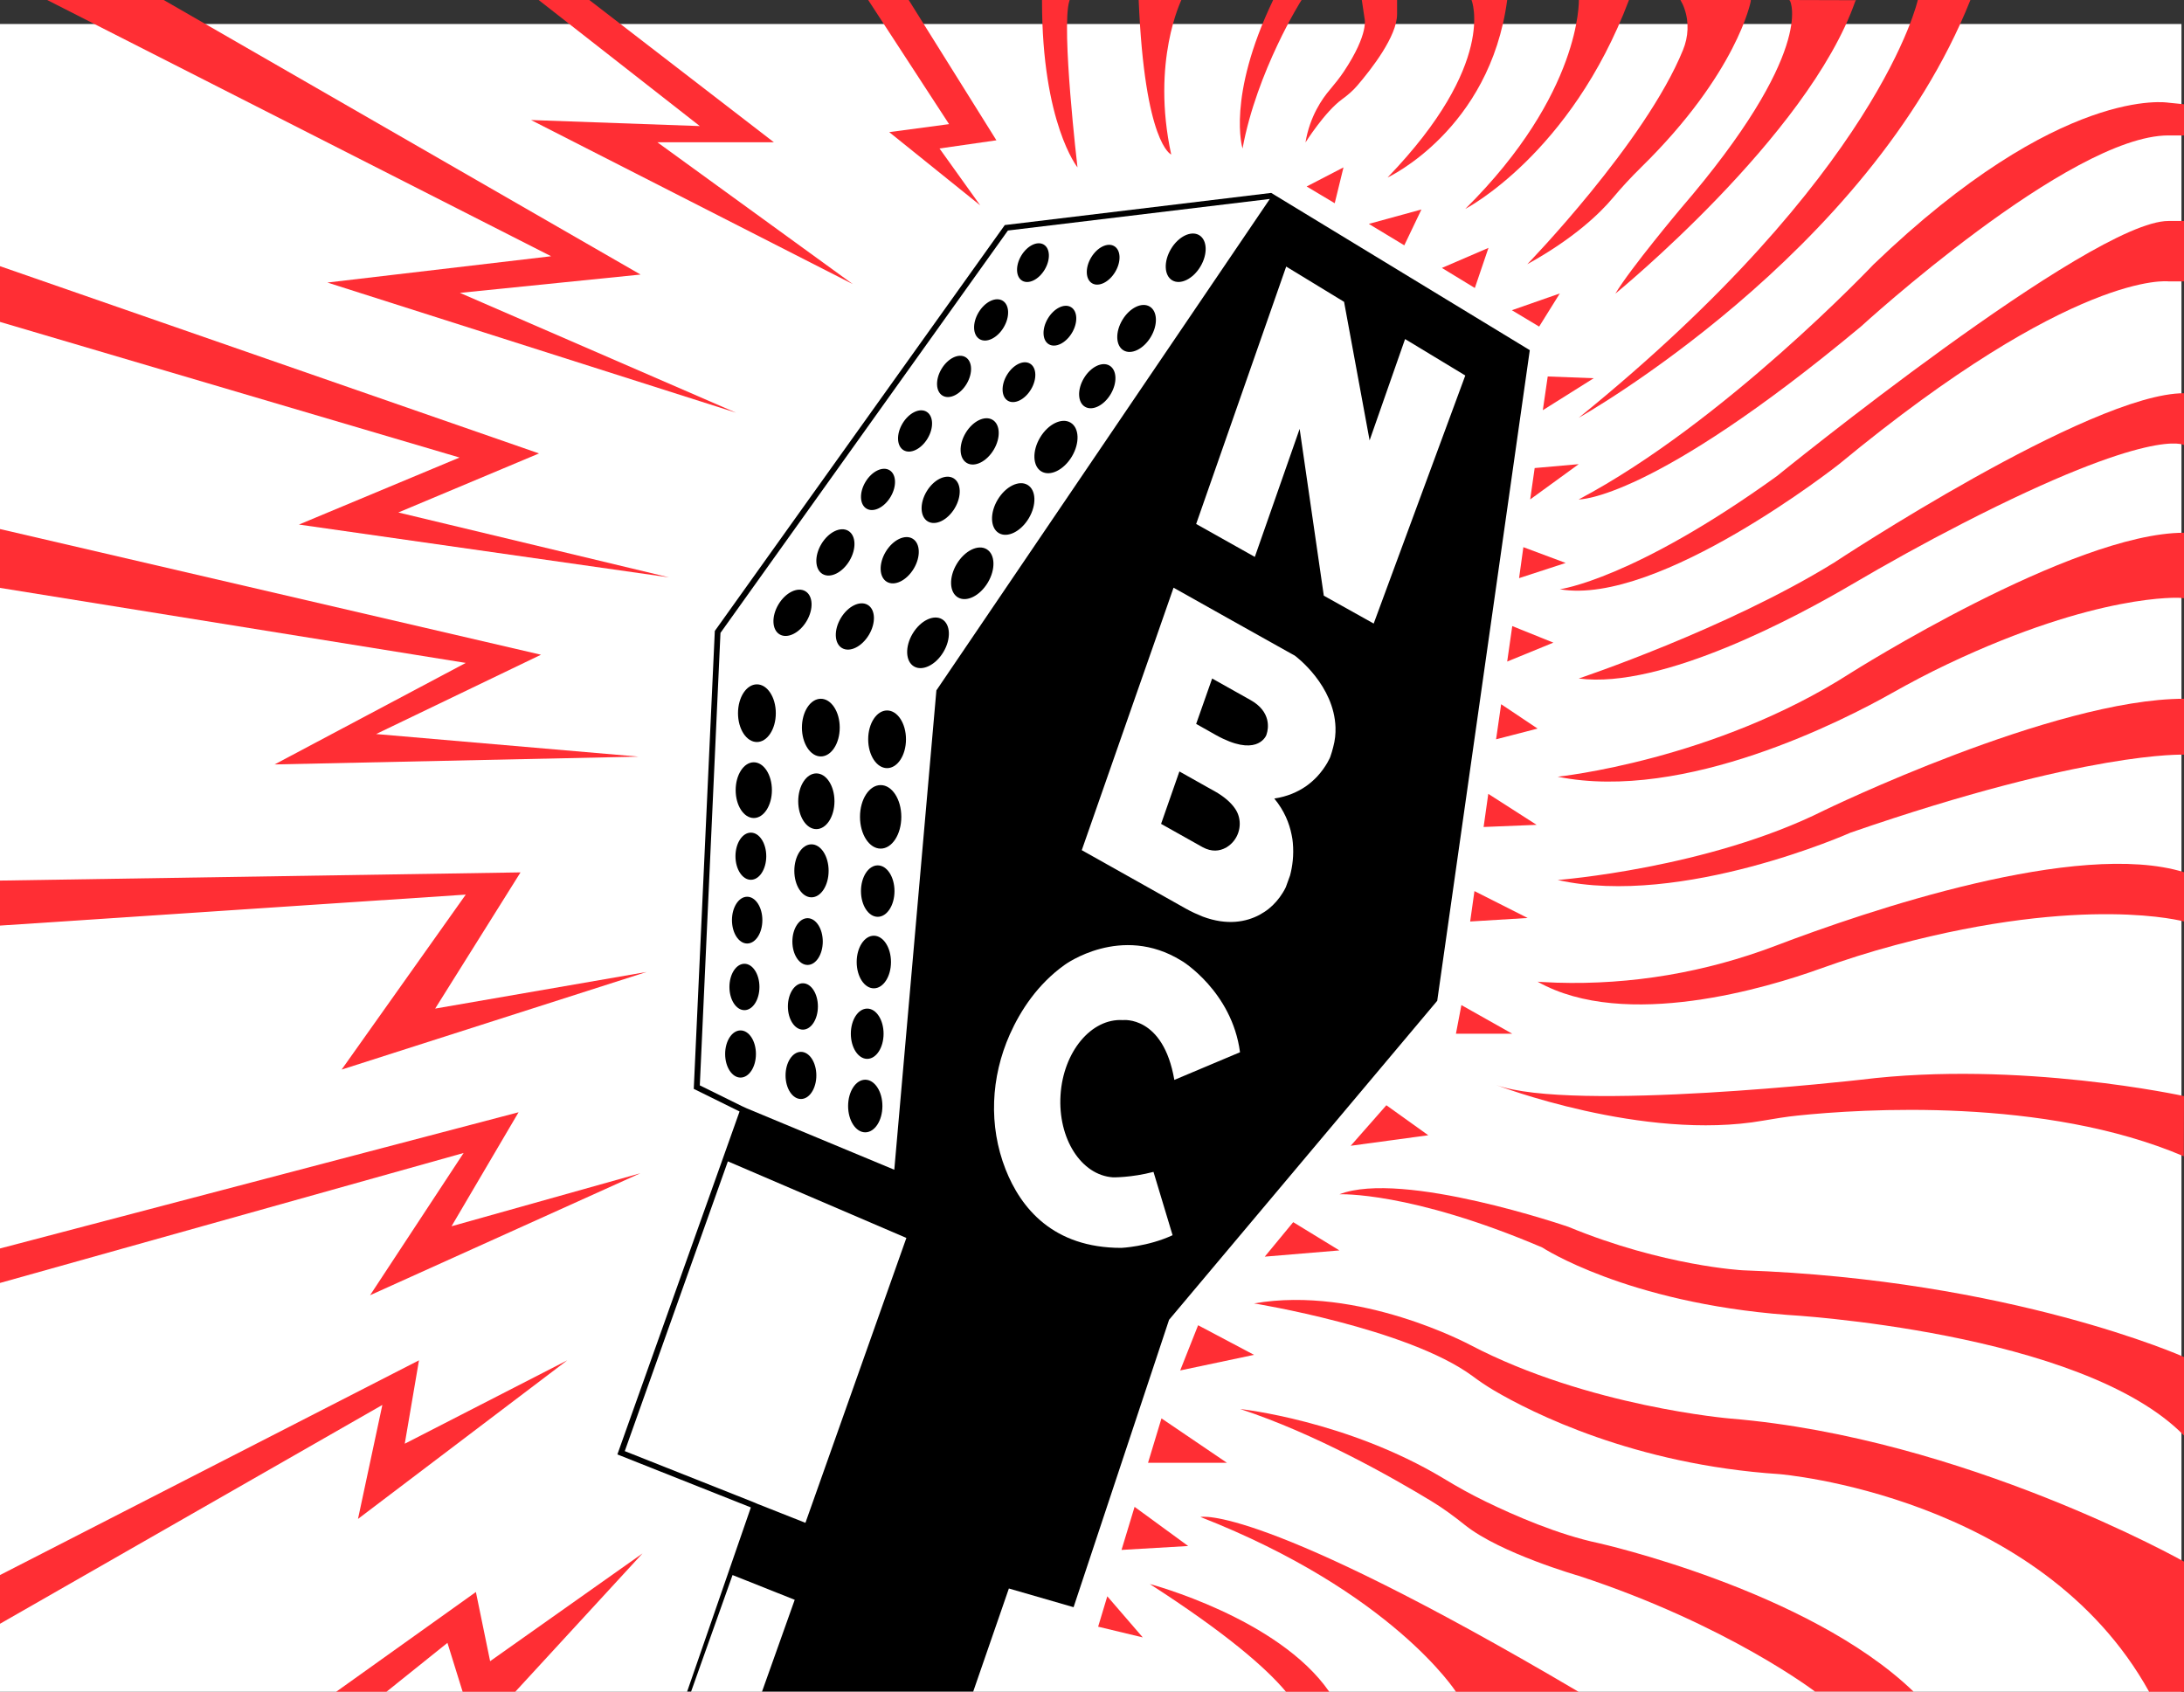
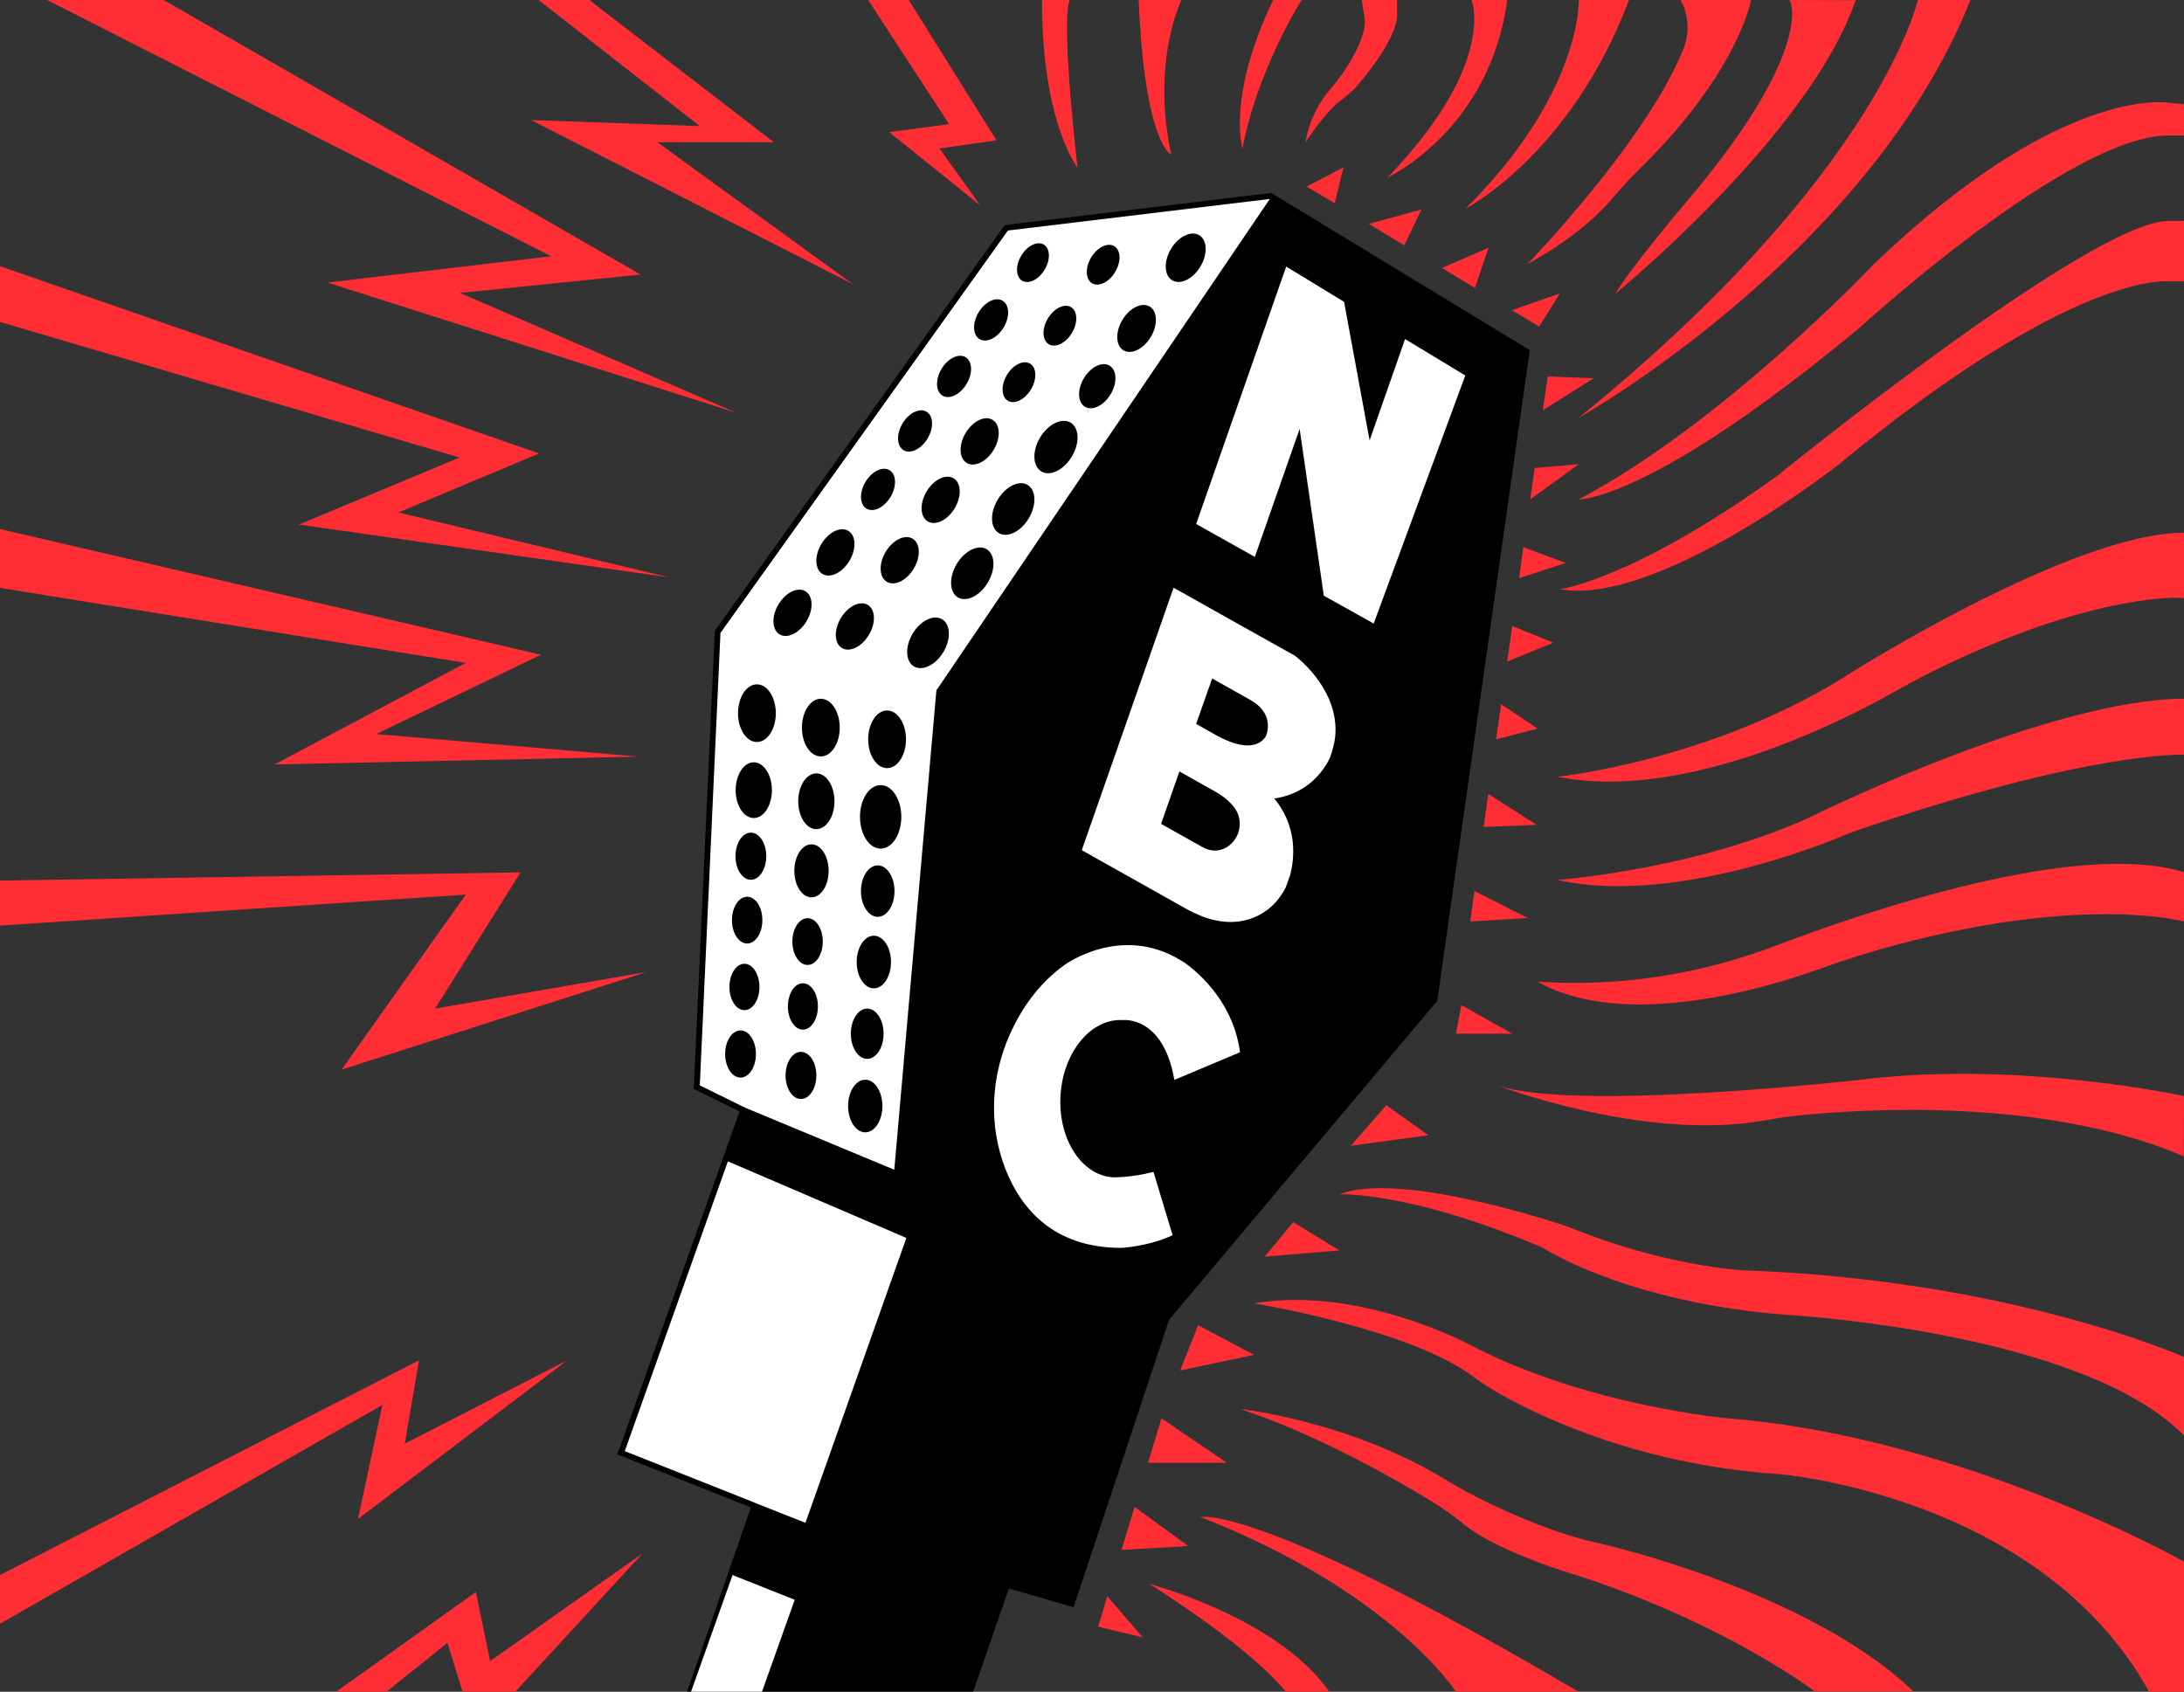
<svg xmlns="http://www.w3.org/2000/svg" version="1.1" id="Layer_1" x="0px" y="0px" viewBox="0 0 1120.7 868.2" style="enable-background:new 0 0 1120.7 868.2;" xml:space="preserve">
  <rect x="0" y="0" width="1120.7" height="868.2" fill="#333333" stroke="none" />
  <style type="text/css">
	.st0{fill:#FFFFFF;}
	.st1{fill:#FF2E34;}
</style>
-   <rect x="-1.3" y="12.3" class="st0" width="1120.7" height="868.2" />
  <g>
    <path d="M652.3,99l-136.7,16.5L366.8,323.8l-10.8,235l23.5,11.6l-9.1,25.6l-53.6,150.4l68.5,27.2l-32.7,94.5h146.8l18.3-52.9   l33.2,9.6l49-147.5l137.6-163.7L785,179.7L652.3,99z" />
  </g>
  <polygon class="st0" points="651.6,102.1 480.5,354.3 475.8,407.8 458.9,600.3 383.2,568.8 380.8,567.7 359.1,557 369.7,324.8   517.2,118.3 " />
  <g>
    <polygon class="st0" points="751.9,192.7 704.9,320 679.3,305.7 678,296.7 678,296.7 666.9,220.1 643.9,285.8 613.8,268.9    660,136.8 689.7,154.9 702.8,226 721,174  " />
    <path class="st0" d="M685.3,373.3c-0.7-21.5-19.8-36.1-21.1-37h-0.1l-31.8-17.8l-30.1-16.9l-10.4,29.8l-8.2,23.4L565.7,406   l-10.6,30.3l30.1,16.9l23.3,13.1c3,1.7,6,3,8.7,4.1c12.6,4.7,22.3,2.7,29.1-0.9c1.6-0.9,3.2-1.9,4.6-3c2.9-2.3,5.4-5.2,7.3-8.3   c0.6-0.9,1.1-1.9,1.6-2.9l2.1-5.8c0-0.1,0.1-0.2,0.1-0.3c1.2-4.5,2-10.3,1.4-16.7c-0.1-1.3-0.3-2.6-0.6-4   c-1.2-6.1-3.8-12.5-8.9-18.7c6.7-1,12-3.4,16.1-6.2c2.3-1.6,4.3-3.4,5.9-5.1c4.8-5.2,6.7-10,6.7-10c0.6-1.7,1.1-3.4,1.5-5   C685.1,379.8,685.4,376.5,685.3,373.3z M622,348.2l19.6,11c11,6.1,9.2,15,8.4,17.4c0,0.1-0.1,0.2-0.1,0.3c-0.1,0.2-0.1,0.3-0.1,0.3   v0.1c-0.6,1.3-5.6,11.2-25.9-0.1l-10.1-5.7L622,348.2z M617,434.7l-21.2-11.9l9.4-26.9l14.4,8.1l3.6,2c5,2.8,8.3,5.8,10.3,8.6   c0.8,1.1,1.5,2.4,1.9,3.6c2.1,6-0.2,13-5.8,16.5c-0.2,0.2-0.5,0.3-0.7,0.4C625.9,436.7,621.9,437.4,617,434.7   C617.1,434.7,617.1,434.7,617,434.7z" />
    <path class="st0" d="M636.3,540l-33.7,14.2c-5.7-33.2-26.4-30.7-26.4-30.7c-16.2-1-30.6,16.2-32,38.5s10.6,41.1,26.9,42.2   c0,0,9.3,0.2,20.8-2.8l9.8,32.5c-12.7,5.9-26.3,6.5-26.3,6.5c-35.1,0-51.6-20.5-59.4-40.3c-8.8-22.4-7.6-47.3,2.2-69.3   c5.5-12.3,14.3-25.8,28.2-35.7c0,0,28.9-21.2,59.8-2.1C606.3,492.9,632.2,508.8,636.3,540z" />
  </g>
  <g>
    <g>
      <ellipse cx="388.4" cy="366" rx="9.7" ry="14.8" />
      <ellipse cx="386.8" cy="405.5" rx="9.3" ry="14.3" />
      <ellipse cx="385.3" cy="439.4" rx="7.9" ry="12.1" />
      <ellipse cx="383.4" cy="472.2" rx="7.8" ry="12" />
      <ellipse cx="382" cy="506.5" rx="7.7" ry="11.9" />
      <ellipse cx="380" cy="540.9" rx="7.9" ry="12.1" />
    </g>
    <g>
      <ellipse cx="421.2" cy="373.4" rx="9.7" ry="14.8" />
      <ellipse cx="418.9" cy="411.2" rx="9.3" ry="14.3" />
      <ellipse cx="416.4" cy="446.9" rx="8.8" ry="13.6" />
      <ellipse cx="414.4" cy="483.2" rx="7.8" ry="12" />
      <ellipse cx="412" cy="516.5" rx="7.7" ry="11.9" />
      <ellipse cx="411" cy="551.9" rx="7.9" ry="12.1" />
    </g>
    <g>
      <ellipse cx="455.2" cy="379.4" rx="9.7" ry="14.8" />
      <ellipse cx="451.9" cy="419.2" rx="10.6" ry="16.3" />
      <ellipse cx="450.4" cy="457.3" rx="8.6" ry="13.2" />
      <ellipse cx="448.4" cy="493.7" rx="8.8" ry="13.5" />
      <ellipse cx="445" cy="530.5" rx="8.4" ry="12.9" />
      <ellipse cx="444" cy="567.6" rx="8.8" ry="13.5" />
    </g>
  </g>
  <g>
    <ellipse transform="matrix(0.513 -0.858 0.858 0.513 -51.019 569.422)" cx="476.3" cy="329.7" rx="14.1" ry="9.2" />
    <ellipse transform="matrix(0.513 -0.858 0.858 0.513 183.017 586.65)" cx="608.5" cy="132" rx="13.5" ry="8.8" />
    <ellipse transform="matrix(0.513 -0.858 0.858 0.513 139.596 582.688)" cx="583.3" cy="168.3" rx="13.1" ry="8.5" />
    <ellipse transform="matrix(0.513 -0.858 0.858 0.513 104.302 579.762)" cx="563.1" cy="198" rx="12.3" ry="8" />
    <ellipse transform="matrix(0.513 -0.858 0.858 0.513 67.214 576.784)" cx="541.9" cy="229.2" rx="14.6" ry="9.5" />
    <ellipse transform="matrix(0.513 -0.858 0.858 0.513 29.226 573.482)" cx="520" cy="261" rx="14.4" ry="9.3" />
    <ellipse transform="matrix(0.513 -0.858 0.858 0.513 -9.329 571.528)" cx="499" cy="294" rx="14.4" ry="9.3" />
    <ellipse transform="matrix(0.513 -0.858 0.858 0.513 159.322 552.004)" cx="566.1" cy="135.6" rx="11.1" ry="7.2" />
    <ellipse transform="matrix(0.513 -0.858 0.858 0.513 121.659 548.188)" cx="543.9" cy="166.9" rx="11.1" ry="7.2" />
    <ellipse transform="matrix(0.513 -0.858 0.858 0.513 86.538 544.287)" cx="522.9" cy="195.9" rx="11.1" ry="7.2" />
    <ellipse transform="matrix(0.513 -0.858 0.858 0.513 50.604 541.829)" cx="502.8" cy="226.3" rx="12.9" ry="8.4" />
    <ellipse transform="matrix(0.513 -0.858 0.858 0.513 15.112 539.274)" cx="482.8" cy="256.3" rx="12.9" ry="8.4" />
    <ellipse transform="matrix(0.513 -0.858 0.858 0.513 -21.726 536.346)" cx="461.8" cy="287.3" rx="12.9" ry="8.4" />
    <ellipse transform="matrix(0.513 -0.858 0.858 0.513 -62.114 533.163)" cx="438.8" cy="321.3" rx="12.9" ry="8.4" />
    <ellipse transform="matrix(0.513 -0.858 0.858 0.513 -71.691 502.285)" cx="406.8" cy="314.3" rx="12.9" ry="8.4" />
    <ellipse transform="matrix(0.513 -0.858 0.858 0.513 -34.365 506.071)" cx="428.8" cy="283.3" rx="12.9" ry="8.4" />
    <ellipse transform="matrix(0.513 -0.858 0.858 0.513 4.026 509.012)" cx="450.6" cy="251" rx="11.5" ry="7.5" />
    <ellipse transform="matrix(0.513 -0.858 0.858 0.513 39.031 510.71)" cx="469.6" cy="221" rx="11.5" ry="7.5" />
    <ellipse transform="matrix(0.513 -0.858 0.858 0.513 72.807 514.24)" cx="489.6" cy="193" rx="11.5" ry="7.5" />
    <ellipse transform="matrix(0.513 -0.858 0.858 0.513 106.954 516.425)" cx="508.6" cy="164" rx="11.5" ry="7.5" />
    <ellipse transform="matrix(0.513 -0.858 0.858 0.513 142.63 520.562)" cx="530.1" cy="134.6" rx="10.8" ry="7" />
  </g>
  <polygon class="st0" points="465.1,635.3 413.3,781.5 389,771.9 386.4,770.8 320.6,744.7 373.5,596 " />
  <polygon class="st1" points="756.6,457.3 783.9,471.1 754.4,472.9 " />
  <polygon class="st1" points="670.5,95.7 689.4,85.9 684.9,104.3 " />
  <polygon class="st1" points="789.8,167.6 775.8,159.2 800.4,150.6 " />
  <polygon class="st1" points="794.2,193.2 817.8,194.1 791.7,210.5 791.7,210.4 " />
  <polygon class="st1" points="702.4,114.9 729.4,107.5 720.6,125.9 " />
  <polygon class="st1" points="763.7,407.4 788.5,423.3 761.3,424.4 " />
  <polygon class="st1" points="770.3,361.4 789,373.9 767.7,379.4 " />
  <polygon class="st1" points="776,321.3 797.1,329.8 773.4,339.5 " />
  <polygon class="st1" points="756.8,147.8 739.9,137.5 763.8,127.2 " />
  <polygon class="st1" points="781.7,280.8 803.4,288.9 779.5,296.7 " />
  <polygon class="st1" points="787.5,240.2 810.1,238.2 785.2,256.3 785.2,256.3 " />
  <polygon class="st1" points="749.9,515.8 747.1,530.5 776,530.5 " />
  <polygon class="st1" points="663.6,627.2 649,644.9 687.3,641.7 " />
  <polygon class="st1" points="605.6,703.3 643.5,695.3 614.8,680.1 " />
  <polygon class="st1" points="732.9,582.6 693.1,588 711.4,567.2 " />
  <polygon class="st1" points="568.2,819.2 586.4,840.3 563.5,834.8 " />
  <polygon class="st1" points="582.2,773.3 609.7,793.4 575.5,795.4 " />
  <polygon class="st1" points="596,727.9 629.6,750.7 589.1,750.7 " />
  <polygon class="st1" points="327.7,388.3 140.9,392.3 239,340.2 0,301.7 0,271.5 277.6,336 193,376.7 " />
  <polygon class="st1" points="343.3,296.3 153.4,269.2 235.8,234.8 0,165.2 0,136.6 276.6,232.7 204.4,263 " />
  <polygon class="st1" points="236,150.3 328.7,140.9 84,0 24.2,0 282.8,131.5 168,145 377.7,211.8 " />
  <polygon class="st1" points="272.5,61.6 359.1,64.7 276.4,0 302.4,0 397.1,73 337.3,73 437.6,145.8 " />
  <polygon class="st1" points="456.3,67.8 487,63.7 445.5,0 466.3,0 511.3,72 482.1,76.2 503,105.4 " />
-   <path class="st1" d="M668.2,892.2l0.9-1.5C668.7,891.6,668.3,892.1,668.2,892.2z" />
  <polygon class="st1" points="329.7,797.2 264.4,868.2 237.4,868.2 229.6,843.1 198.3,868.2 172.5,868.2 244.2,817 251.5,852.5 " />
  <polygon class="st1" points="183.7,779.5 291.1,698.1 207.7,740.9 215,698.1 0,808.3 0,833.3 196.2,721 " />
-   <polygon class="st1" points="328.6,602.1 189.9,664.7 237.9,591.7 0,658.4 0,640.7 266.1,570.8 231.7,629.3 " />
  <polygon class="st1" points="0,451.9 267.1,447.7 223.3,517.6 331.8,498.8 175.3,548.9 239,459.1 0,475 " />
  <path class="st1" d="M682.1,868.2h-22.2c-10.2-12.2-30.6-30-69.9-55.3C590,812.9,655.9,830.3,682.1,868.2z" />
  <path class="st1" d="M747.1,868.2c0,0-32.6-51.1-131.1-89.7c0,0,29.5-7.3,194,89.7H747.1z" />
  <path class="st1" d="M601,79.3c0,0-13.6-5.2-16.7-79.3h21.9C606.3,0,590.6,31.3,601,79.3z" />
  <path class="st1" d="M637.6,76.2c0,0-8.3-26.1,15.7-76.2h14.6C667.8,0,644.9,36.5,637.6,76.2z" />
  <path class="st1" d="M1120.7,387.3c0,0-49-2.2-171.1,40c0,0-86.6,38.6-150.3,24.3c0,0,77.2-5.9,136.7-35.7  c0,0,117.9-57.3,184.7-57.3V387.3z" />
  <path class="st1" d="M1120.7,472.9c0,0-50.4-14-148.1,12.1c-13.1,3.5-26,7.6-38.8,12.2c-26.1,9.4-99.8,32-144.8,6.6  c0,0,3.6,0.3,9.8,0.5c38.3,1.2,76.4-5.3,112.2-18.9c47.2-18,155.2-54.6,209.7-37.8V472.9z" />
  <path class="st1" d="M931.5,868.2c0,0-44.9-34.4-121.4-59.5c0,0-40.1-11.5-58.3-26c-5.6-4.5-11.3-8.7-17.4-12.4  c-19.8-12-59.5-34.6-98-47.2c0,0,54.7,5.8,104.3,35.6c7.1,4.3,14.4,8.4,21.9,12c14.4,7,36.8,16.8,57.6,21.2c0,0,107.5,24,161.7,76.2  h-50.4L931.5,868.2L931.5,868.2z" />
-   <path class="st1" d="M1120.7,228.4c0,0-16-9.9-113.6,40.2c-19.5,10-38.6,20.6-57.5,31.7c-26.4,15.5-96.6,53.6-139.5,47.9  c0,0,75.8-25.3,131.1-59.5c0,0,131.5-86.9,179.5-86.9V228.4z" />
  <path class="st1" d="M810.1,214.4c0,0,148.9-83.6,201-214.4h-27C984.1,0,964.5,89.3,810.1,214.4z" />
  <path class="st1" d="M751.9,107.2c0,0,54.1-27.9,84-107.2h-25.7C810.1,0,811.8,47.8,751.9,107.2z" />
  <path class="st1" d="M755.1,0c0,0,13.4,32.5-43.1,91.1c0,0,52.5-24.3,61.4-91.1H755.1z" />
  <path class="st1" d="M716.9,0v7.3c0,11.3-13.2,28.2-20.4,36.6c-2.3,2.7-5,5-7.9,7.1c-8.8,6.4-18.7,22.1-18.7,22.1  c2.2-13.5,8.8-22.7,12.3-26.8c2.6-3.1,5.2-6.3,7.4-9.6C702.7,17,700.2,9.4,700.2,9.4L698.8,0H716.9z" />
  <g>
    <path class="st1" d="M911.7,244.4c-73.7,53.1-111.3,58-111.3,58c50.8,8.8,143.3-64.2,143.3-64.2c121-99.9,169-93.8,169-93.8h8v-31   h-8C1073,113.4,911.7,244.4,911.7,244.4z" />
    <path class="st1" d="M1112.7,52.7c0,0-55-9.6-151.3,83c0,0-76.9,81.3-151.3,120.6c0,0,37,1.1,144.8-88.7c0,0,107.1-98.1,157.8-98.1   h8v-16L1112.7,52.7z" />
  </g>
  <path class="st1" d="M949.6,345.4c-69.9,44.9-150.3,53.2-150.3,53.2c65.2,13.2,147.4-29.3,171.5-42.9c9.4-5.3,18.9-10.3,28.6-14.9  c77.1-36.6,119.2-34,119.2-34l2.1,0.2v-33.6C1063.3,273.4,949.6,345.4,949.6,345.4z" />
  <polygon class="st0" points="407.8,821 391,868.2 354.6,868.2 375.9,808.3 " />
  <path class="st1" d="M687.3,612.9c0,0,36.1-1.7,104.1,27.3c0,0,43,28.3,125.8,34.6c0,0,151,8.3,203.5,61.9v-40.3  c0,0-88.7-39.7-226.4-44.5c0,0-40.6-2.1-89.5-22.3C804.8,629.6,719.7,600.3,687.3,612.9z" />
  <path class="st1" d="M1120.7,562.5c0,0-84.4-18.5-165.8-8.4c0,0-148.1,16.9-187.2,2.7c0,0,75.7,29.1,137,18.3c5.9-1,11.8-2,17.7-2.6  c32.7-3.4,126.7-9.6,198.2,20.9L1120.7,562.5z" />
  <path class="st1" d="M1120.7,801.4v66.8h-17.9C1046.9,767.3,913,756.5,913,756.5c-74.4-4.9-127.1-31.6-146.3-42.9  c-3.9-2.3-7.6-4.8-11.2-7.5c-33.4-24.5-112-37.2-112-37.2c53.9-9.4,110.9,21.3,110.9,21.3C814.9,721.9,888,728,888,728  C1008,737.9,1120.7,801.4,1120.7,801.4z" />
  <path class="st1" d="M548.7,0.6l0.2-0.6h-14.2v0.6c0,62.6,18.2,85.3,18.2,85.3S544.5,14.2,548.7,0.6z" />
  <path class="st1" d="M862.3,0c0.8,1.4,1.5,2.8,2,4.3c2.5,7,2.1,14.6-0.7,21.4c-19.3,47.4-79.9,109.9-79.9,109.9  c24.1-13.3,37.4-26.3,43.8-33.9C832,96.3,836.9,91,842,86c49.6-48.6,56.4-85.4,56.4-85.4V0H862.3z" />
  <path class="st1" d="M918.2,0l0.4,0.6c0,0,13.2,25.9-56.3,106.6c0,0-25.7,30.6-33.4,43.5c0,0,98.8-80.6,123.1-150l0.4-0.6L918.2,0  L918.2,0z" />
</svg>